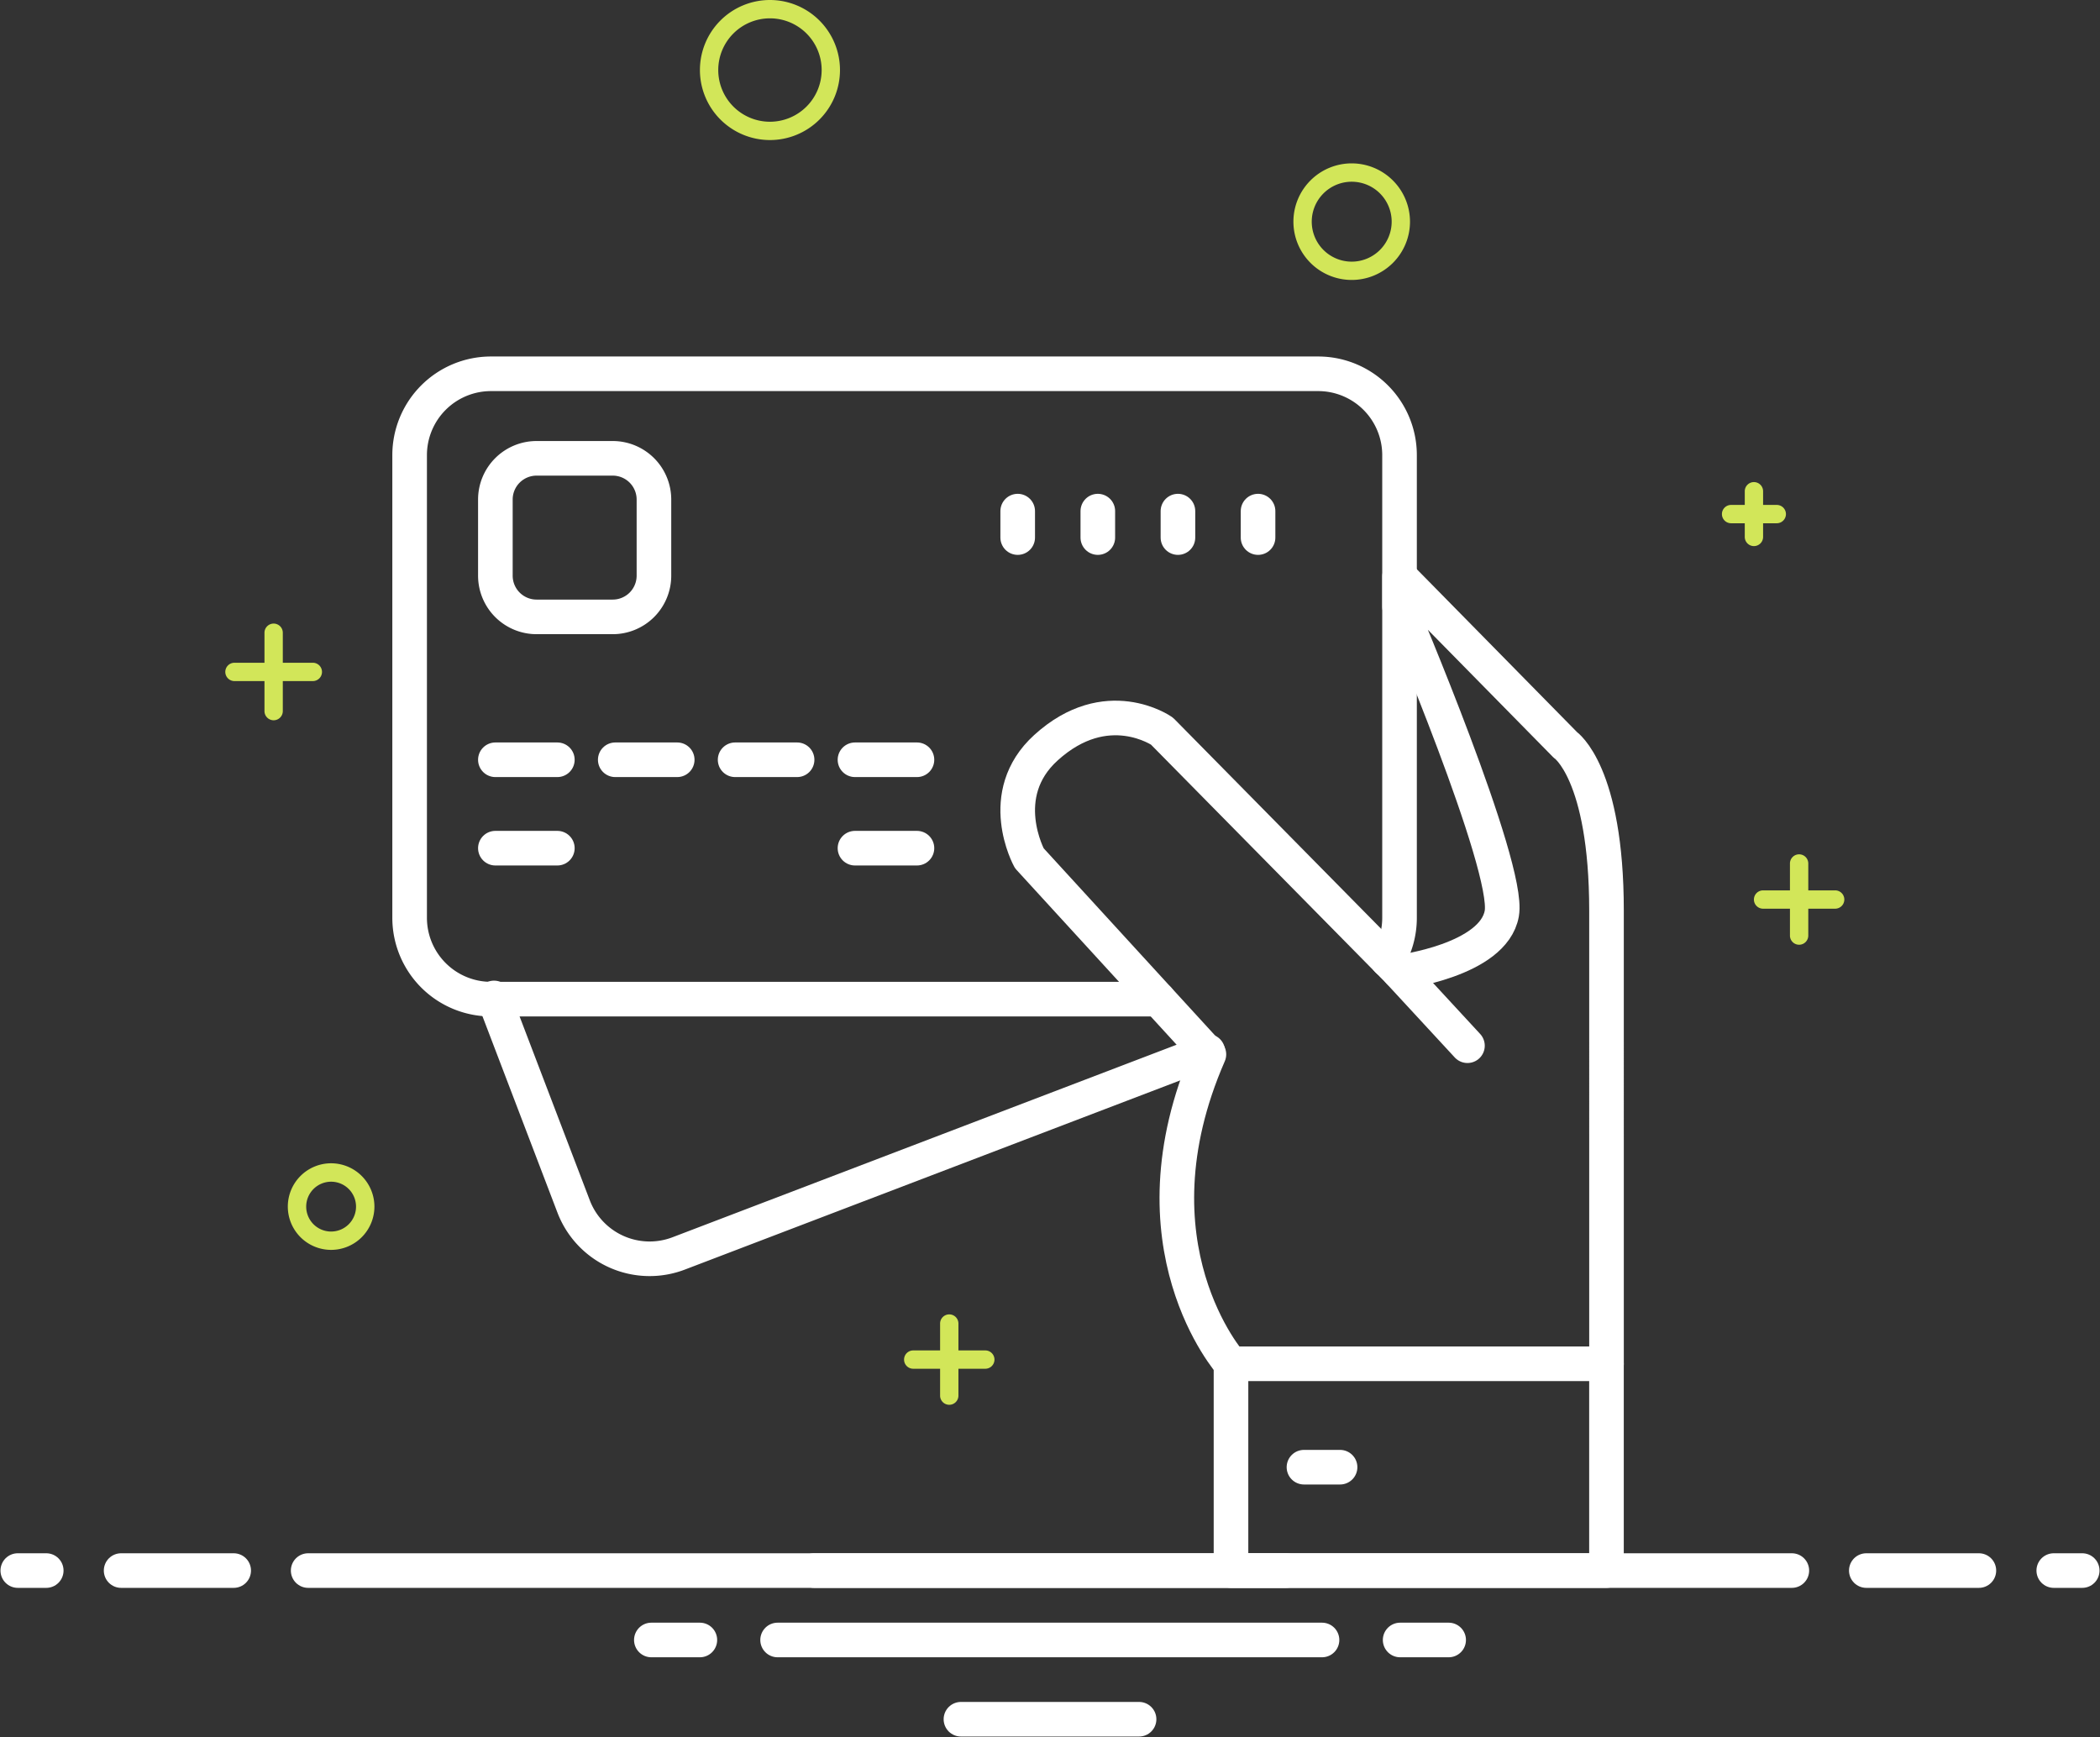
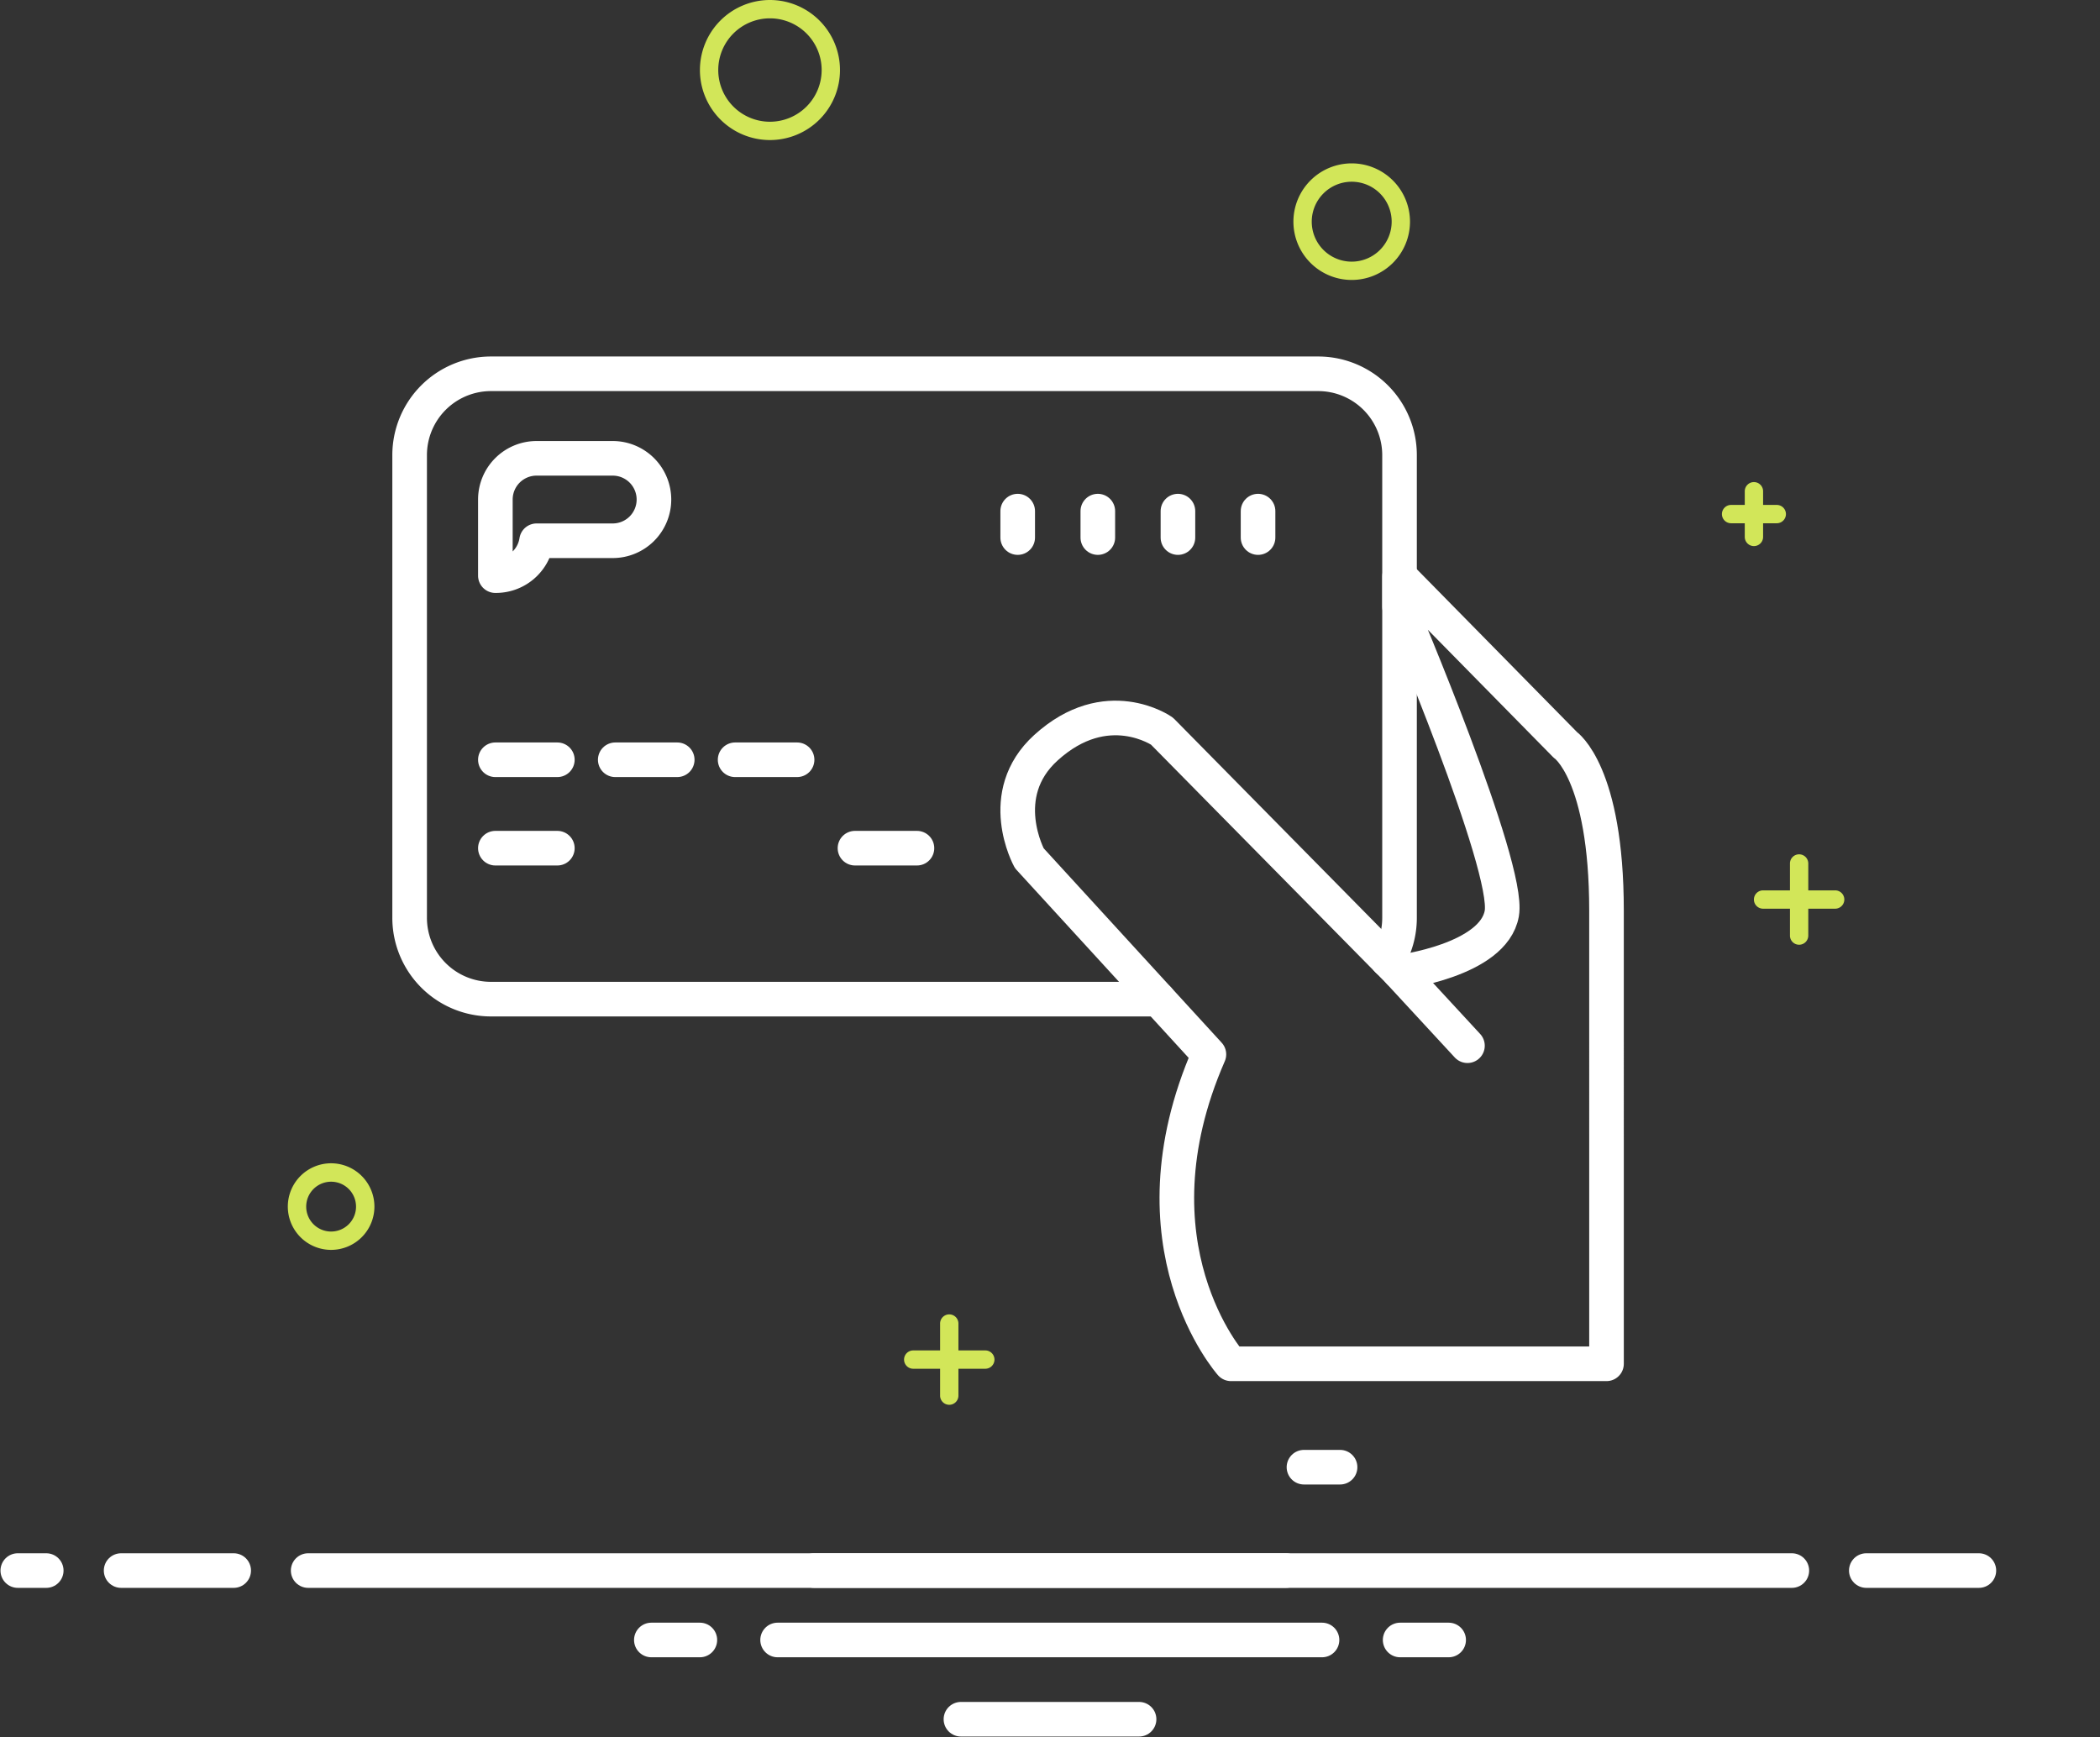
<svg xmlns="http://www.w3.org/2000/svg" width="151.705" height="125.491" viewBox="0 0 151.705 125.491">
  <rect x="0" y="0" width="151.705" height="125.491" fill="#333333" stroke="none" />
  <defs>
    <clipPath id="a">
      <rect width="151.705" height="99.772" fill="none" stroke="#fff" stroke-width="2.5" />
    </clipPath>
    <clipPath id="b">
      <rect width="116.96" height="101.491" fill="#d2e659" />
    </clipPath>
  </defs>
  <g transform="translate(-64.447 -12)">
    <g transform="translate(64.447 37.72)">
      <g transform="translate(0 0)" clip-path="url(#a)">
        <path d="M99.64,53.12,86.666,38.949s-2.53-4.595,1.2-7.983c4.392-3.992,8.383-1.2,8.383-1.2l17.165,17.414s6.786-.847,7.385-4.24-7.385-22.156-7.385-22.156v-2.2l11.975,12.176s2.974,2,2.974,11.976V75.475H101.236S93.619,66.922,99.64,53.12Z" transform="translate(-12.308 -2.666)" fill="none" stroke="#fff" stroke-linecap="round" stroke-linejoin="round" stroke-width="2.5" />
-         <path d="M130.941,85V99.935H103.816V85" transform="translate(-14.888 -12.189)" fill="none" stroke="#fff" stroke-linecap="round" stroke-linejoin="round" stroke-width="2.5" />
-         <path d="M93.224,58,55,72.6a5.877,5.877,0,0,1-7.586-3.393L41.663,54.143" transform="translate(-5.975 -7.765)" fill="none" stroke="#fff" stroke-linecap="round" stroke-linejoin="round" stroke-width="2.5" />
-         <path d="M2.977,0h5.5a2.978,2.978,0,0,1,2.978,2.978v5.5a2.977,2.977,0,0,1-2.977,2.977h-5.5A2.977,2.977,0,0,1,0,8.475v-5.5A2.977,2.977,0,0,1,2.977,0Z" transform="translate(35.786 7.392)" fill="none" stroke="#fff" stroke-linecap="round" stroke-linejoin="round" stroke-width="2.5" />
+         <path d="M2.977,0h5.5a2.978,2.978,0,0,1,2.978,2.978a2.977,2.977,0,0,1-2.977,2.977h-5.5A2.977,2.977,0,0,1,0,8.475v-5.5A2.977,2.977,0,0,1,2.977,0Z" transform="translate(35.786 7.392)" fill="none" stroke="#fff" stroke-linecap="round" stroke-linejoin="round" stroke-width="2.5" />
        <path d="M88.631,46.678H40.422A5.876,5.876,0,0,1,34.546,40.8V7.376A5.876,5.876,0,0,1,40.422,1.5h59.759a5.876,5.876,0,0,1,5.876,5.876V40.8a5.849,5.849,0,0,1-.857,3.058" transform="translate(-4.954 -0.215)" fill="none" stroke="#fff" stroke-linecap="round" stroke-linejoin="round" stroke-width="2.5" />
        <line x2="4.907" y2="5.312" transform="translate(101.103 44.516)" fill="none" stroke="#fff" stroke-linecap="round" stroke-linejoin="round" stroke-width="2.5" />
        <line y2="1.911" transform="translate(90.882 11.206)" fill="none" stroke="#fff" stroke-linecap="round" stroke-linejoin="round" stroke-width="2.5" />
        <line y2="1.911" transform="translate(85.095 11.206)" fill="none" stroke="#fff" stroke-linecap="round" stroke-linejoin="round" stroke-width="2.5" />
        <line y2="1.911" transform="translate(79.307 11.206)" fill="none" stroke="#fff" stroke-linecap="round" stroke-linejoin="round" stroke-width="2.5" />
        <line y2="1.911" transform="translate(73.519 11.206)" fill="none" stroke="#fff" stroke-linecap="round" stroke-linejoin="round" stroke-width="2.5" />
        <line x2="4.477" transform="translate(35.786 29.17)" fill="none" stroke="#fff" stroke-linecap="round" stroke-linejoin="round" stroke-width="2.5" />
        <line x2="4.477" transform="translate(44.446 29.17)" fill="none" stroke="#fff" stroke-linecap="round" stroke-linejoin="round" stroke-width="2.5" />
        <line x2="4.477" transform="translate(53.105 29.17)" fill="none" stroke="#fff" stroke-linecap="round" stroke-linejoin="round" stroke-width="2.5" />
-         <line x2="4.477" transform="translate(61.764 29.17)" fill="none" stroke="#fff" stroke-linecap="round" stroke-linejoin="round" stroke-width="2.5" />
        <line x2="4.477" transform="translate(35.786 35.557)" fill="none" stroke="#fff" stroke-linecap="round" stroke-linejoin="round" stroke-width="2.5" />
        <line x2="4.477" transform="translate(61.764 35.557)" fill="none" stroke="#fff" stroke-linecap="round" stroke-linejoin="round" stroke-width="2.5" />
        <line x2="2.608" transform="translate(94.199 80.278)" fill="none" stroke="#fff" stroke-linecap="round" stroke-linejoin="round" stroke-width="2.5" />
        <line x2="70.633" transform="translate(22.262 87.746)" fill="none" stroke="#fff" stroke-linecap="round" stroke-linejoin="round" stroke-width="2.5" />
        <line x2="8.132" transform="translate(8.75 87.746)" fill="none" stroke="#fff" stroke-linecap="round" stroke-linejoin="round" stroke-width="2.5" />
        <line x2="2.055" transform="translate(1.285 87.746)" fill="none" stroke="#fff" stroke-linecap="round" stroke-linejoin="round" stroke-width="2.5" />
        <line x1="70.633" transform="translate(58.81 87.746)" fill="none" stroke="#fff" stroke-linecap="round" stroke-linejoin="round" stroke-width="2.5" />
        <line x1="8.132" transform="translate(134.823 87.746)" fill="none" stroke="#fff" stroke-linecap="round" stroke-linejoin="round" stroke-width="2.5" />
-         <line x1="2.055" transform="translate(148.365 87.746)" fill="none" stroke="#fff" stroke-linecap="round" stroke-linejoin="round" stroke-width="2.5" />
        <line x2="12.868" transform="translate(69.419 98.487)" fill="none" stroke="#fff" stroke-linecap="round" stroke-linejoin="round" stroke-width="2.5" />
        <line x2="39.329" transform="translate(56.174 92.761)" fill="none" stroke="#fff" stroke-linecap="round" stroke-linejoin="round" stroke-width="2.5" />
        <line x2="3.504" transform="translate(47.054 92.761)" fill="none" stroke="#fff" stroke-linecap="round" stroke-linejoin="round" stroke-width="2.5" />
        <line x2="3.504" transform="translate(101.147 92.761)" fill="none" stroke="#fff" stroke-linecap="round" stroke-linejoin="round" stroke-width="2.5" />
      </g>
    </g>
    <g transform="translate(80.723 12)">
      <g transform="translate(0 0)" clip-path="url(#b)">
        <path d="M94.284,13.779A4.211,4.211,0,1,0,98.5,17.99a4.217,4.217,0,0,0-4.211-4.211m0,7.1a2.887,2.887,0,1,1,2.887-2.887,2.89,2.89,0,0,1-2.887,2.887" transform="translate(-12.917 -1.976)" fill="#d2e659" />
        <path d="M45.086,0a5.059,5.059,0,1,0,5.059,5.06A5.065,5.065,0,0,0,45.086,0m0,8.795A3.735,3.735,0,1,1,48.821,5.06a3.739,3.739,0,0,1-3.735,3.735" transform="translate(-5.74 0)" fill="#d2e659" />
        <path d="M8.4,98.112a3.128,3.128,0,1,0,3.128,3.128A3.131,3.131,0,0,0,8.4,98.112m0,4.931a1.8,1.8,0,1,1,1.8-1.8,1.8,1.8,0,0,1-1.8,1.8" transform="translate(-0.756 -14.07)" fill="#d2e659" />
        <path d="M134.785,74.658h-1.942V72.716a.662.662,0,1,0-1.324,0v1.942h-1.941a.662.662,0,0,0,0,1.324h1.941v1.942a.662.662,0,1,0,1.324,0V75.982h1.942a.662.662,0,0,0,0-1.324" transform="translate(-18.488 -10.333)" fill="#d2e659" />
        <path d="M63.112,113.46H61.17v-1.942a.662.662,0,0,0-1.324,0v1.942H57.905a.662.662,0,1,0,0,1.324h1.941v1.942a.662.662,0,1,0,1.324,0v-1.942h1.942a.662.662,0,0,0,0-1.324" transform="translate(-8.209 -15.898)" fill="#d2e659" />
        <path d="M130.179,42.31h-.988v-.988a.662.662,0,1,0-1.324,0v.988h-.988a.662.662,0,0,0,0,1.324h.988v.988a.662.662,0,1,0,1.324,0v-.988h.988a.662.662,0,0,0,0-1.324" transform="translate(-18.1 -5.831)" fill="#d2e659" />
-         <path d="M6.323,56.747a.662.662,0,1,0,0-1.324H4.154V53.255a.662.662,0,1,0-1.324,0v2.168H.662a.662.662,0,1,0,0,1.324H2.83v2.169a.662.662,0,1,0,1.324,0V56.747Z" transform="translate(0 -7.542)" fill="#d2e659" />
      </g>
    </g>
  </g>
</svg>